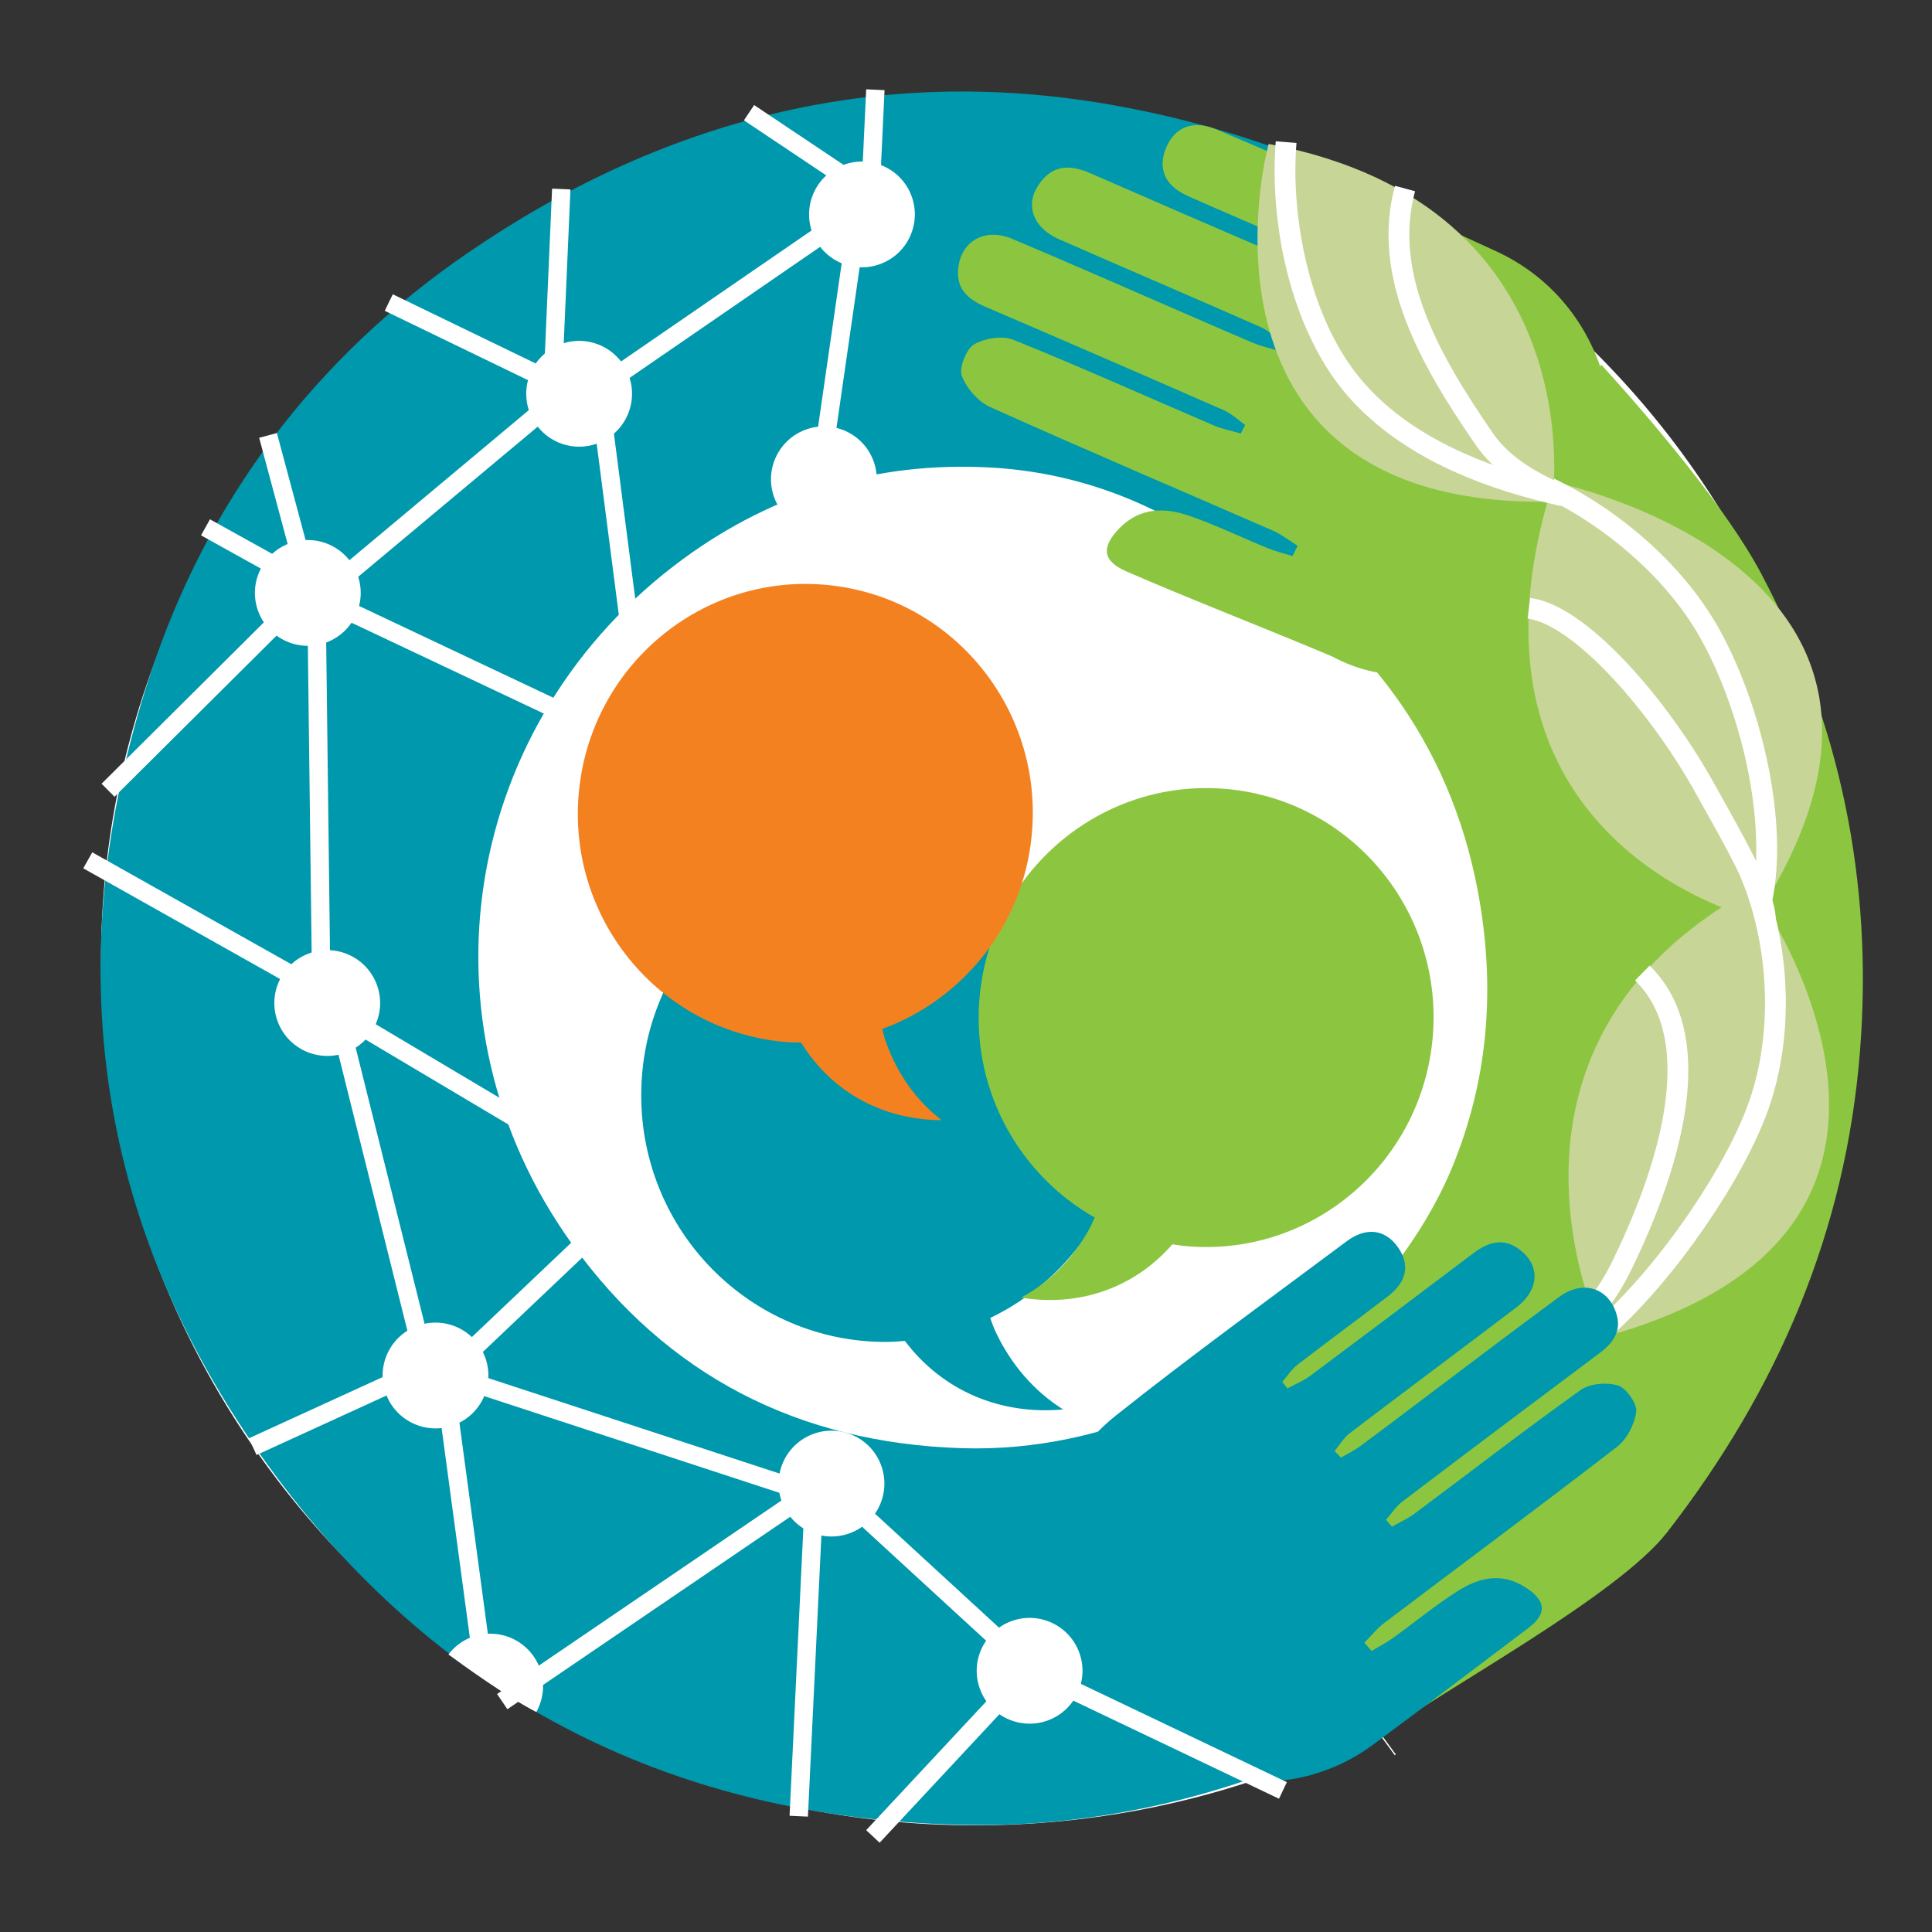
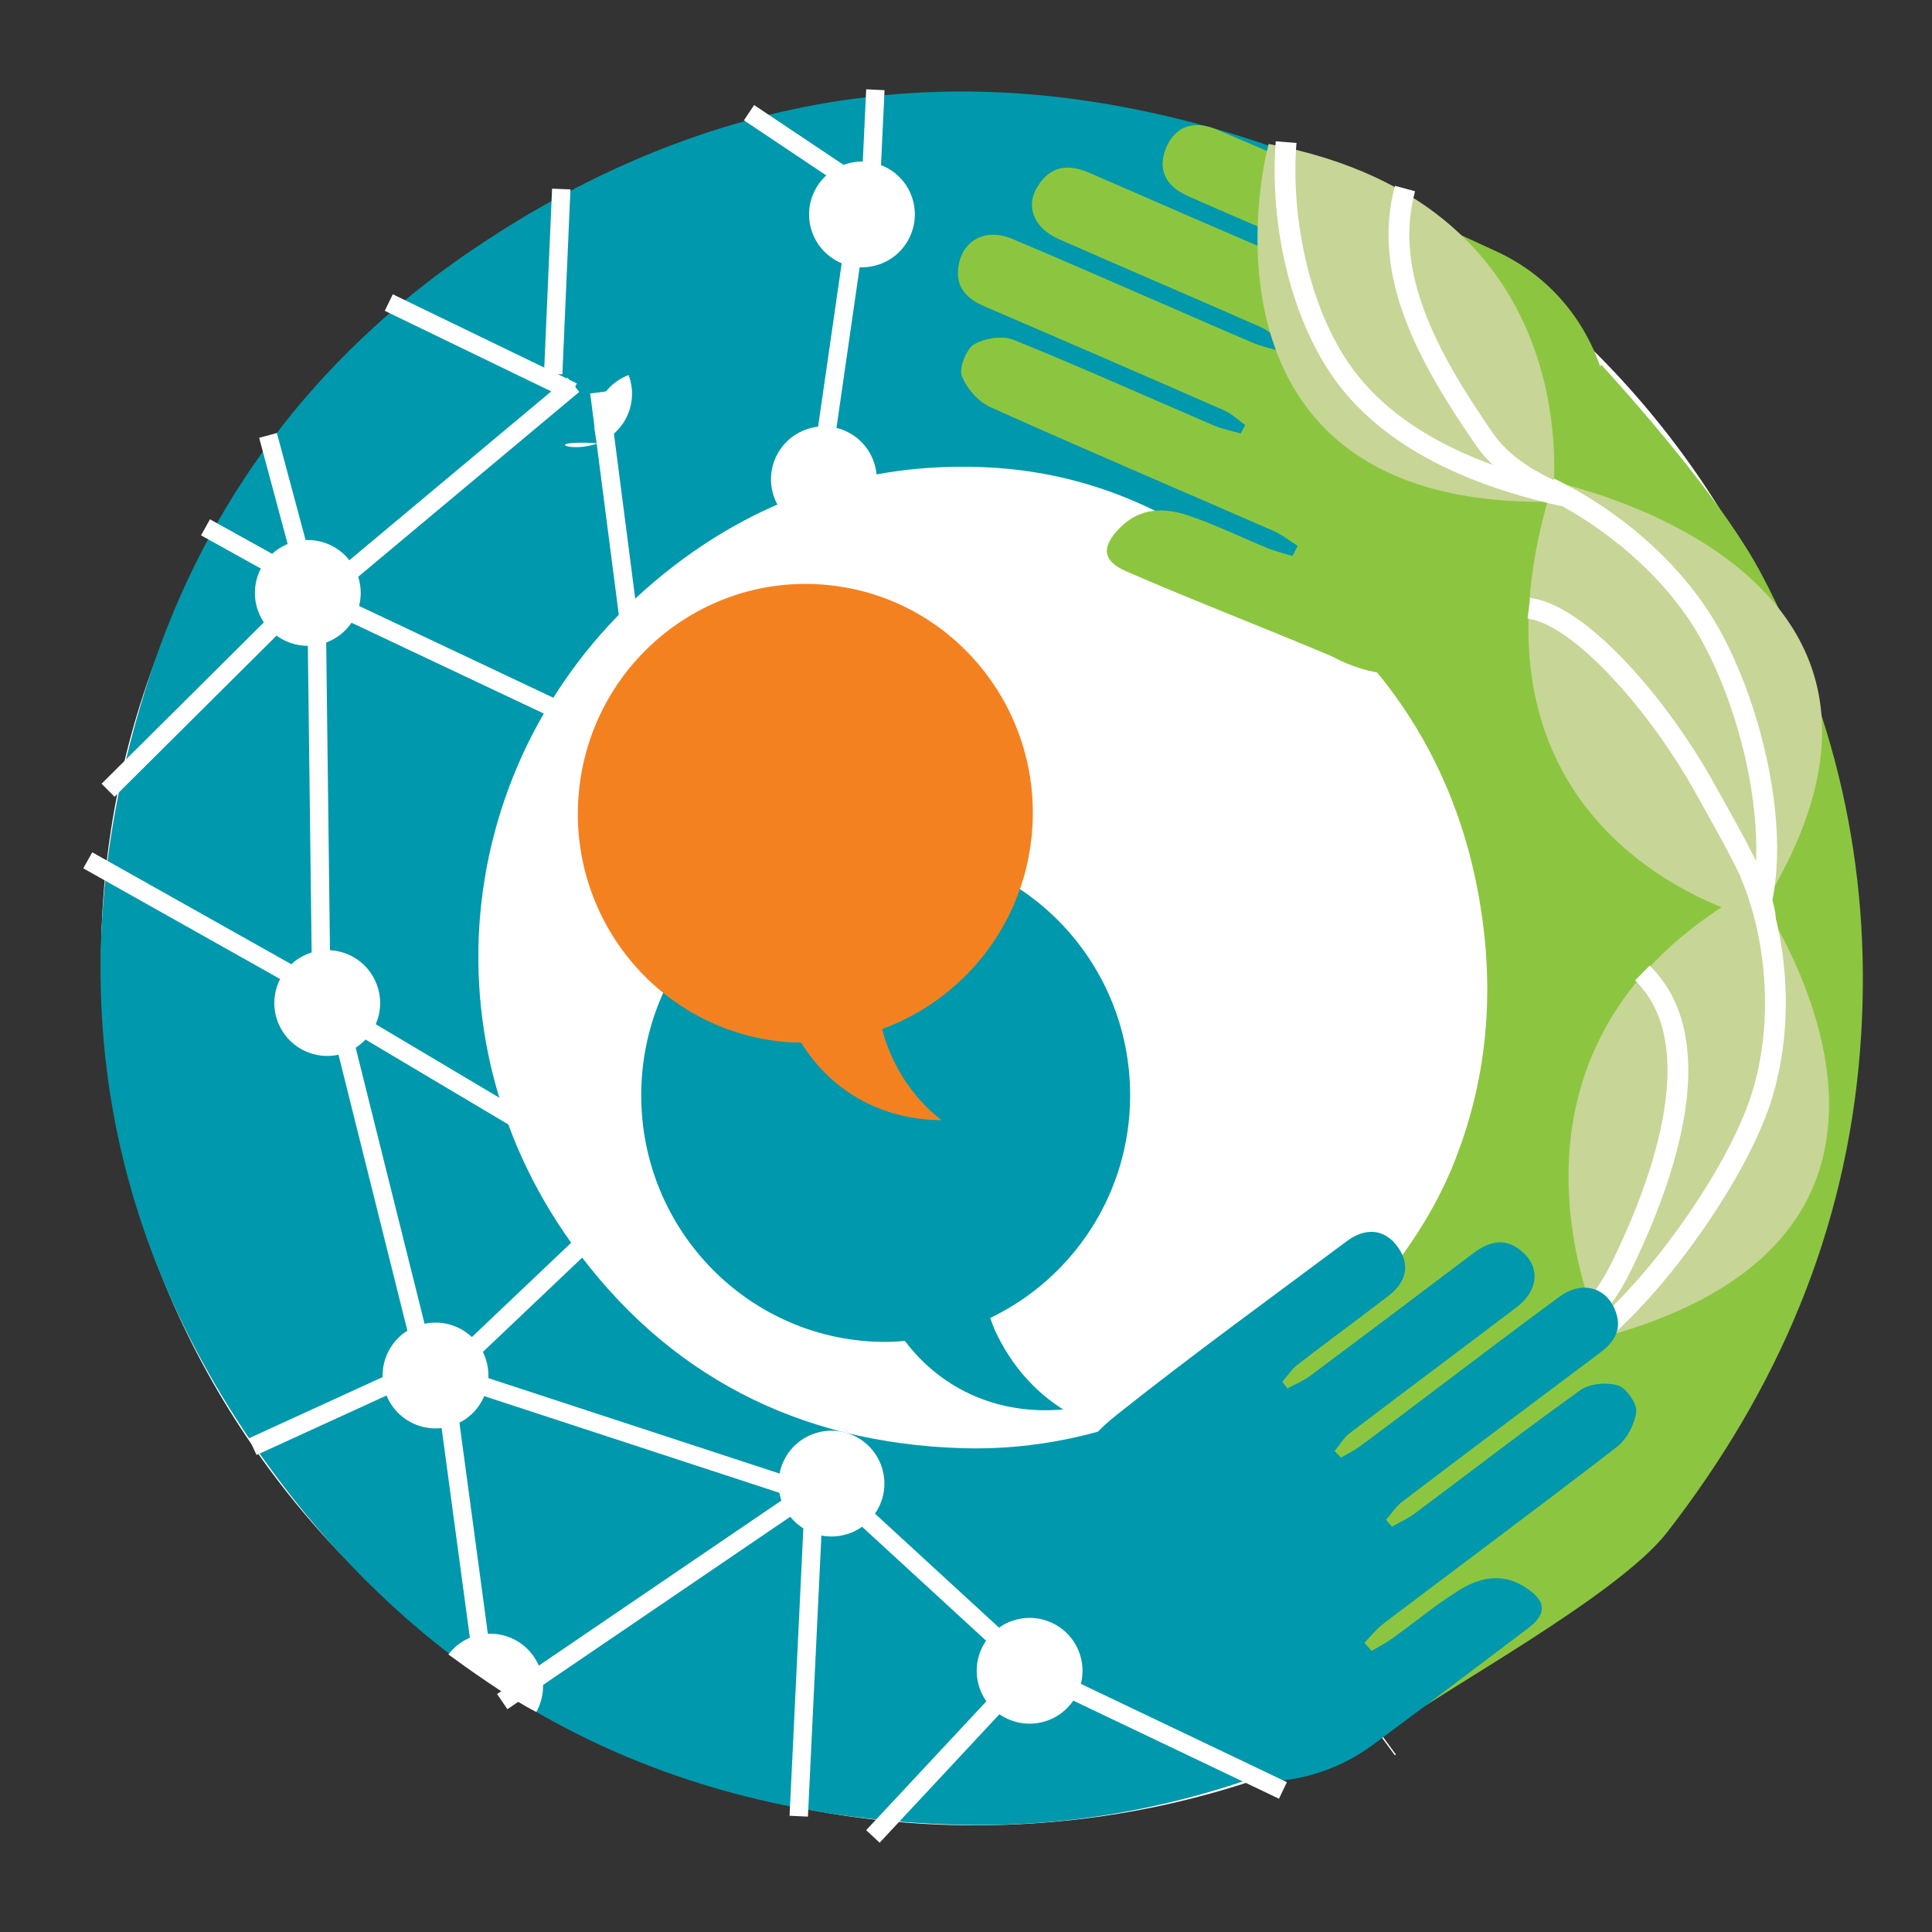
<svg xmlns="http://www.w3.org/2000/svg" version="1.1" id="Capa_1" x="0px" y="0px" width="50px" height="50px" viewBox="0 0 50 50" enable-background="new 0 0 50 50" xml:space="preserve">
  <rect x="0" y="0" width="50" height="50" fill="#333333" stroke="none" />
  <rect x="66.833" y="-35.74" fill="#C8E9F1" width="50" height="50" />
  <g>
    <path fill="#117E8F" d="M103.151-19.261c-0.31-0.262-0.663-0.4-1.064-0.444c-0.095-0.01-0.182-0.087-0.273-0.133   c0.102-0.047,0.208-0.141,0.304-0.132c0.225,0.022,0.448,0.085,0.667,0.149c0.201,0.059,0.344,0.027,0.48-0.15   c0.346-0.454,0.378-0.974,0.267-1.488c-0.126-0.586-0.447-1.059-1.037-1.301c-0.208-0.086-0.31-0.052-0.37,0.185   c-0.144,0.569-0.469,1.024-0.954,1.358c-0.085,0.058-0.189,0.089-0.285,0.132c-0.029-0.032-0.058-0.064-0.088-0.096   c0.08-0.102,0.146-0.22,0.242-0.303c0.756-0.655,1.052-1.455,0.734-2.423c-0.33-1.008-1.228-1.822-2.475-1.239   c-0.178,0.083-0.35,0.18-0.53,0.259c-0.431,0.19-0.861,0.385-1.301,0.551c-0.093,0.035-0.231-0.047-0.348-0.075   c0.082-0.079,0.151-0.186,0.249-0.231c0.303-0.142,0.628-0.24,0.92-0.4c0.103-0.057,0.205-0.253,0.189-0.368   c-0.14-0.992-1.103-1.786-2.174-1.849c-1.35-0.078-2.328,0.518-3.04,1.625c-0.225,0.349-0.449,0.7-0.687,1.04   c-0.122,0.174-0.269,0.207-0.401-0.014c0.208-0.317,0.41-0.626,0.614-0.934c0.145-0.22,0.117-0.39-0.096-0.567   c-0.604-0.504-1.306-0.618-2.026-0.434c-1.349,0.345-2.004,2.129-1.361,3.193c0.05,0.083,0.011,0.22,0.014,0.331   c-0.107-0.059-0.284-0.097-0.308-0.18c-0.111-0.383-0.224-0.775-0.249-1.169c-0.02-0.318-0.113-0.435-0.427-0.424   c-0.833,0.028-1.509,0.336-1.924,1.084c-0.423,0.762-0.45,2.057,0.609,2.46c0.178,0.068,0.386,0.056,0.571,0.112   c0.081,0.025,0.138,0.128,0.206,0.195c-0.079,0.043-0.161,0.126-0.238,0.121c-0.592-0.037-1.094-0.262-1.435-0.769   c-0.096-0.142-0.174-0.246-0.354-0.12c-0.727,0.509-1.137,1.217-1.069,2.092c0.072,0.928,0.523,1.697,1.437,2.038   c0.848,0.317,1.702,0.2,2.516-0.201c0.108-0.053,0.236-0.066,0.355-0.097c0.022,0.041,0.045,0.081,0.067,0.122   c-0.105,0.084-0.199,0.188-0.316,0.247c-0.545,0.278-1.126,0.406-1.739,0.4c-0.093-0.001-0.186,0.051-0.279,0.078   c0.032,0.095,0.037,0.217,0.101,0.28c0.243,0.242,0.473,0.522,0.765,0.685c0.925,0.515,1.933,0.459,2.943,0.342   c0.71-0.082,1.423-0.146,2.133-0.228c0.333-0.039,0.504,0.13,0.641,0.405c0.502,1.009,0.51,2.078,0.359,3.152   c-0.046,0.328-0.257,0.633-0.387,0.95c-0.033,0.079-0.087,0.195-0.055,0.244c0.036,0.055,0.158,0.074,0.243,0.075   c0.637,0.006,1.273,0.006,1.91,0.002c0.094-0.001,0.187-0.034,0.302-0.056c-0.038-0.111-0.05-0.181-0.084-0.238   c-0.43-0.71-0.634-1.494-0.627-2.31c0.004-0.437,0.134-0.881,0.262-1.305c0.084-0.278,0.302-0.357,0.569-0.154   c0.275,0.21,0.556,0.413,0.845,0.603c0.288,0.19,0.602,0.257,0.906,0.044c0.31-0.217,0.26-0.547,0.205-0.855   c-0.023-0.128-0.114-0.248-0.189-0.361c-0.088-0.135-0.209-0.251-0.283-0.392c-0.037-0.07-0.002-0.178,0.001-0.268   c0.076,0.028,0.177,0.035,0.225,0.088c0.169,0.188,0.304,0.408,0.481,0.587c0.505,0.512,1.129,0.62,1.793,0.418   c0.737-0.224,1.234-0.718,1.275-1.511c0.046-0.894-0.154-1.709-1.069-2.148c-0.087-0.042-0.158-0.117-0.236-0.176   c0.016-0.038,0.031-0.076,0.047-0.113c0.17,0.036,0.38,0.022,0.501,0.118c0.266,0.211,0.536,0.446,0.715,0.729   c0.34,0.539,0.385,1.157,0.275,1.775c-0.059,0.331,0.06,0.47,0.374,0.439c0.318-0.031,0.657-0.033,0.945-0.151   C103.734-16.81,104.277-18.307,103.151-19.261z M97.395-17.352c-0.542,0.568-1.109,1.114-1.686,1.647   c-0.098,0.091-0.312,0.114-0.457,0.086c-0.62-0.12-1.234-0.27-1.849-0.412c-0.099-0.023-0.217-0.034-0.288-0.095   c-0.443-0.378-0.876-0.768-1.294-1.138c0.095,0.016,0.236,0.051,0.378,0.061c0.106,0.007,0.215-0.017,0.323-0.028   c-0.024-0.095-0.025-0.206-0.076-0.283c-0.193-0.292-0.401-0.574-0.648-0.921c0.469,0.326,0.859,0.644,1.063,1.112   c0.131,0.301,0.304,0.528,0.573,0.707c0.161,0.108,0.298,0.254,0.439,0.391c0.171,0.165,0.268,0.139,0.333-0.094   c0.061-0.222,0.161-0.434,0.216-0.657c0.028-0.113,0.032-0.256-0.013-0.36c-0.476-1.117-1.208-1.987-2.385-2.412   c-0.77-0.278-1.564-0.383-2.38-0.303c-0.228,0.022-0.456,0.05-0.703-0.004c0.346-0.115,0.693-0.23,1.077-0.358   c-0.248-0.483-0.482-0.961-0.365-1.523c0.211,0.631,0.591,1.116,1.198,1.375c0.324,0.138,0.688,0.178,1.026,0.288   c0.369,0.121,0.728,0.273,1.118,0.422c0-0.099,0.005-0.172-0.001-0.245c-0.047-0.585-0.087-1.171-0.149-1.754   c-0.06-0.559-0.35-1.018-0.683-1.453c-0.062-0.081-0.131-0.156-0.173-0.256c0.558,0.163,0.757,0.66,1.015,1.144   c0.154-0.136,0.285-0.253,0.388-0.345c-0.06,0.436-0.184,0.885-0.172,1.331c0.026,0.93,0.302,1.784,0.92,2.517   c0.263,0.311,0.446,0.69,0.674,1.052c0.588-0.091,1.616-1.42,1.712-2.271c0.119-1.057-0.332-1.924-0.92-2.751   c0.634,0.513,1.075,1.162,1.328,1.918c0.382-0.233,0.736-0.45,1.147-0.701c-0.288,0.321-0.573,0.549-0.738,0.845   c-0.209,0.374-0.333,0.798-0.469,1.209c-0.256,0.776-0.703,1.432-1.292,1.979c-0.494,0.459-0.568,1.061-0.692,1.657   c-0.009,0.042,0.046,0.14,0.058,0.137c0.095-0.016,0.21-0.025,0.276-0.084c0.587-0.521,1.2-1.019,1.736-1.589   c0.491-0.523,0.895-1.127,1.352-1.715c-0.063,0.228-0.078,0.499-0.205,0.698c-0.216,0.341-0.088,0.448,0.235,0.504   c0.062,0.011,0.121,0.042,0.183,0.086C98.032-17.953,97.711-17.682,97.395-17.352z" />
    <polygon fill="#117E8F" points="87.673,-12.187 103.043,-12.212 101.41,-10.104 85.596,-9.935  " />
    <g>
      <path fill="#117E8F" d="M82.974,0.845c-0.853,0.068-1.257-0.482-1.648-1.079c-0.894-1.367-1.838-2.709-2.265-4.315    c-0.116-0.439-0.205-0.92-0.149-1.362c0.157-1.224,0.654-1.918,1.973-1.781c0.377,0.039,1.251,0.104,1.654,0.137 M82.13-10.507    c0.157,0.17,0.447,0.304,0.677,0.306c2.715,0.021,5.433,0.077,8.146-0.016c1.069-0.037,2.14-0.085,3.208-0.081    c2.922,0.012,5.843,0.078,8.765,0.102c0.4,0.003,0.557,0.146,0.573,0.528c0.026,0.654,0.102,1.307,0.1,1.961    c-0.008,2.966,0.061,5.936-0.085,8.895c-0.128,2.587-0.507,5.161-0.786,7.844c-1.55,0-3.046,0-4.627,0    c0.185,3.116-0.039,2.321,0.143,5.374 M90.144-4.666c0-0.582,0-1.022,0-1.531c-0.404,0.206-0.799,0.406-1.327,0.675    C89.323-5.195,89.71-4.946,90.144-4.666z M93.916-5.435C93.4-5.756,92.989-6.012,92.574-6.27c0,0.558,0,1.015,0,1.561    C93.002-4.941,93.391-5.151,93.916-5.435z M102.091-5.147c0.012-0.099,0.024-0.198,0.035-0.297    c-0.386-0.257-0.773-0.514-1.285-0.855c0.098,0.562,0.055,1.023,0.264,1.255C101.236-4.899,101.75-5.1,102.091-5.147z     M98.554-6.256c-0.441,0.193-0.846,0.371-1.251,0.548c-0.008,0.058-0.016,0.116-0.024,0.175c0.348,0.202,0.696,0.403,1.092,0.633    C98.443-5.434,98.491-5.788,98.554-6.256z" />
      <path fill="#FFFFFF" d="M90.144-4.666c-0.434-0.28-0.821-0.529-1.327-0.856c0.528-0.269,0.922-0.469,1.327-0.675    C90.144-5.687,90.144-5.248,90.144-4.666z" />
      <path fill="#FFFFFF" d="M93.916-5.435c-0.525,0.284-0.914,0.495-1.342,0.726c0-0.546,0-1.003,0-1.561    C92.989-6.012,93.4-5.756,93.916-5.435z" />
      <path fill="#FFFFFF" d="M102.091-5.147c-0.341,0.046-0.855,0.247-0.985,0.103c-0.21-0.233-0.166-0.693-0.264-1.255    c0.512,0.341,0.898,0.598,1.285,0.855C102.115-5.345,102.103-5.246,102.091-5.147z" />
      <path fill="#FFFFFF" d="M98.554-6.256c-0.063,0.468-0.11,0.822-0.182,1.356c-0.397-0.23-0.745-0.431-1.092-0.633    c0.008-0.058,0.016-0.116,0.024-0.175C97.708-5.885,98.113-6.063,98.554-6.256z" />
    </g>
    <g>
      <path fill="#117E8F" d="M83.871-10.025c0.113-0.001,0.283-0.107,0.321-0.206c0.04-0.102-0.015-0.279-0.088-0.379    c-0.139-0.192-0.321-0.353-0.485-0.527c0.096,0.02,0.239,0.09,0.281,0.051c0.345-0.316,0.67-0.653,1.066-1.048    c-0.758,0-1.402-0.003-2.046,0.008c-0.039,0.001-0.076,0.122-0.113,0.187c-0.39-0.341-0.78-0.683-1.209-1.059 M87.29-14.593    c0.056,0.031,0.143,0.036,0.206,0.019" />
      <path fill="#117E8F" d="M83.85-9.939c0.431,0.002,0.863,0.047,1.293,0.037c0.148-0.003,0.328-0.077,0.435-0.179    c0.64-0.618,1.258-1.26,1.898-1.878c0.105-0.101,0.283-0.173,0.429-0.176c0.697-0.018,1.395-0.008,2.197-0.008    c-0.754,0.759-1.446,1.456-2.138,2.153c0.009,0.032,0.018,0.064,0.027,0.097c0.134,0,0.268,0,0.402,0    c0.614,0,1.228,0.017,1.84-0.01c0.181-0.008,0.396-0.097,0.527-0.221c0.627-0.596,1.228-1.22,1.845-1.826    c0.086-0.085,0.214-0.176,0.325-0.179c0.732-0.016,1.465-0.008,2.287-0.008c-0.765,0.729-1.475,1.407-2.185,2.084    c0.028,0.043,0.055,0.085,0.083,0.128c0.086,0.011,0.173,0.032,0.259,0.032c0.674,0.002,1.348,0.013,2.021-0.009    c0.159-0.005,0.35-0.083,0.464-0.192c0.616-0.59,1.22-1.195,1.813-1.809c0.174-0.18,0.352-0.25,0.6-0.244    c0.659,0.016,1.319,0.005,2.091,0.005c-0.756,0.763-1.444,1.458-2.132,2.152c0.013,0.032,0.027,0.064,0.04,0.095    c0.402,0,0.809-0.042,1.205,0.008c0.912,0.115,1.646-0.107,2.221-0.878c0.334-0.448,0.797-0.798,1.18-1.212    c0.167-0.181,0.365-0.217,0.544-0.135c0.085,0.039,0.114,0.258,0.119,0.397c0.015,0.372,0.005,0.746,0.002,1.119    C103.54-10,103.54-10,103.026-9.889" />
      <path fill="#117E8F" d="M87.497-14.574c-0.064,0.017-0.151,0.012-0.206-0.019" />
      <path fill="#117E8F" d="M83.62-11.136c-0.271-0.267-0.541-0.534-0.812-0.801c0.038-0.065,0.074-0.186,0.113-0.187    c0.644-0.012,1.289-0.008,2.046-0.008c-0.396,0.395-0.722,0.732-1.066,1.048C83.859-11.046,83.716-11.117,83.62-11.136z" />
      <path fill="#117E8F" d="M82.925-11.068c0.085,0.13,0.252,0.276,0.231,0.387c-0.023,0.122-0.207,0.267-0.343,0.294    c-0.075,0.015-0.269-0.189-0.273-0.299c-0.005-0.125,0.142-0.256,0.223-0.384C82.818-11.07,82.871-11.069,82.925-11.068z     M83.159-10.667c-0.136-0.111-0.219-0.232-0.302-0.232c-0.08,0-0.161,0.124-0.241,0.194c0.071,0.078,0.135,0.207,0.216,0.219    S83.011-10.58,83.159-10.667z" />
      <path fill="#117E8F" d="M83.159-10.667c-0.148,0.088-0.246,0.193-0.327,0.181s-0.145-0.141-0.216-0.219    c0.08-0.07,0.161-0.194,0.241-0.194C82.94-10.899,83.023-10.779,83.159-10.667z" />
    </g>
    <path fill="#117E8F" stroke="#FFFFFF" stroke-width="0.3" stroke-miterlimit="10" d="M96.002-3.562   c0.109,0.801,0.705,2.216,0.336,3.075c-0.587,1.368-1.913,0.78-3.375,1.145" />
-     <polyline fill="#117E8F" points="82.882,-8.572 84.038,9.351 97.405,9.351  " />
    <path fill="#117E8F" stroke="#FFFFFF" stroke-width="0.3" stroke-miterlimit="10" d="M91.635,3.528   c0.457,2.439,7.616,2.627,7.596-0.338" />
    <polygon fill="#117E8F" points="82.808,-8.728 83.351,-5.233 86.409,-4.244 85.921,-5.975 83.85,-8.323  " />
    <polygon fill="#FFFFFF" points="86.42,-33.111 81.019,-13.218 83.863,-15.278 88.613,-32.837  " />
    <g>
      <path fill="#117E8F" d="M79.965-10.987c-1.332-0.704-2.966-1.504-3.961-2.562c-2.88-3.063-3.642-6.666-2.68-10.681    c0.621-2.595,1.882-4.827,4.01-6.495c1.122-0.88,2.452-1.382,3.809-1.725c1.522-0.385,3.085-0.608,4.632-0.893    c0.143-0.026,0.297,0.004,0.506,0.01c-0.299,1.141-0.581,2.237-0.874,3.33c-0.94,3.509-1.888,7.016-2.826,10.525    c-0.711,2.657-1.419,5.314-2.106,7.978c-0.058,0.224-0.013,0.541,0.11,0.734" />
      <g>
        <path fill="#117E8F" d="M85.424-13.168c0.228-0.05,0.455-0.122,0.686-0.143c0.121-0.011,0.296,0.032,0.362,0.117     c0.063,0.081,0.067,0.277,0.012,0.372c-0.857,1.461-1.727,2.914-2.597,4.368c-0.157,0.263-0.355,0.194-0.57,0.064     c-0.976-0.59-1.957-1.173-2.959-1.721c0.408,0.244,0.816,0.488,1.224,0.732c-0.015,0.041-0.03,0.083-0.046,0.124     c-0.483-0.163-0.977-0.302-1.442-0.507c-0.095-0.042-0.149-0.346-0.109-0.499c0.318-1.192,0.663-2.377,1.004-3.562     c0.025-0.085,0.069-0.194,0.138-0.233c0.835-0.473,1.677-0.936,2.596-1.445c-0.3,1.059-0.576,2.034-0.877,3.095     c0.532-0.172,1.014-0.328,1.497-0.484C84.704-12.982,85.064-13.075,85.424-13.168z M81.079-10.32     c0.122-0.046,0.283-0.06,0.352-0.148c0.046-0.058-0.004-0.267-0.077-0.324c-0.09-0.07-0.268-0.099-0.37-0.056     c-0.068,0.029-0.071,0.213-0.104,0.328C80.946-10.453,81.012-10.386,81.079-10.32z M85.133-12.551     c-0.028,0.045-0.055,0.09-0.083,0.134c0.067,0.133,0.103,0.322,0.211,0.38c0.095,0.052,0.363-0.009,0.388-0.079     c0.046-0.127,0.016-0.355-0.075-0.436C85.491-12.623,85.285-12.556,85.133-12.551z M83.818-8.912     c0.024-0.046,0.048-0.093,0.072-0.139c-0.063-0.126-0.095-0.288-0.194-0.368c-0.162-0.132-0.368-0.085-0.428,0.115     c-0.036,0.121,0.021,0.345,0.113,0.408C83.478-8.83,83.668-8.901,83.818-8.912z" />
        <path fill="#117E8F" d="M87.852-29.951c-0.218,0.752-0.425,1.471-0.636,2.189c-0.014,0.049-0.053,0.106-0.096,0.13     c-0.841,0.464-1.684,0.924-2.527,1.384c-0.006,0.003-0.02-0.008-0.065-0.026c0.2-0.712,0.398-1.43,0.605-2.145     c0.016-0.057,0.084-0.11,0.141-0.142c0.797-0.449,1.597-0.894,2.397-1.338C87.71-29.922,87.758-29.926,87.852-29.951z" />
        <path fill="#117E8F" d="M86.484-25.168c-0.221,0.779-0.408,1.446-0.602,2.111c-0.024,0.084-0.062,0.194-0.128,0.232     c-0.842,0.483-1.689,0.955-2.605,1.377c0.208-0.717,0.414-1.435,0.625-2.152c0.012-0.041,0.043-0.088,0.079-0.108     C84.699-24.179,85.547-24.648,86.484-25.168z" />
        <path fill="#117E8F" d="M81.75-16.511c0.226-0.799,0.419-1.487,0.619-2.174c0.021-0.074,0.065-0.165,0.125-0.199     c0.844-0.477,1.693-0.945,2.612-1.455c-0.221,0.781-0.418,1.486-0.622,2.19c-0.018,0.062-0.066,0.133-0.12,0.163     C83.523-17.507,82.679-17.033,81.75-16.511z" />
-         <path fill="#117E8F" d="M85.869-31.006c0.239-0.85,0.447-1.617,0.679-2.377c0.022-0.072,0.211-0.157,0.298-0.136     c0.547,0.136,1.089,0.292,1.627,0.459c0.229,0.071,0.269,0.463,0.049,0.587C87.669-31.987,86.804-31.52,85.869-31.006z" />
        <path fill="#117E8F" d="M81.079-10.32c-0.066-0.067-0.133-0.133-0.199-0.2c0.095-0.095,0.182-0.202,0.292-0.276     c0.022-0.015,0.129,0.095,0.196,0.147C81.271-10.538,81.175-10.429,81.079-10.32z" />
        <path fill="#117E8F" d="M85.133-12.551c0.152-0.006,0.359-0.073,0.441,0c0.091,0.08,0.12,0.308,0.075,0.436     c-0.025,0.07-0.293,0.131-0.388,0.079c-0.107-0.059-0.144-0.248-0.211-0.38C85.078-12.461,85.105-12.506,85.133-12.551z      M85.587-12.546c-0.162,0.058-0.305,0.068-0.346,0.137c-0.04,0.068,0.024,0.197,0.042,0.3c0.101-0.021,0.242-0.009,0.292-0.071     S85.586-12.378,85.587-12.546z" />
        <path fill="#117E8F" d="M83.818-8.912c-0.15,0.011-0.34,0.082-0.438,0.016c-0.093-0.063-0.15-0.287-0.113-0.408     c0.06-0.201,0.266-0.247,0.428-0.115c0.099,0.081,0.132,0.243,0.194,0.368C83.866-9.005,83.842-8.958,83.818-8.912z      M83.709-9.429c-0.164,0.069-0.307,0.086-0.344,0.157c-0.038,0.073,0.028,0.199,0.049,0.302c0.101-0.024,0.243-0.018,0.292-0.082     C83.755-9.116,83.713-9.252,83.709-9.429z" />
        <path fill="#FFFFFF" d="M81.079-10.32c0.096-0.109,0.193-0.219,0.289-0.328c-0.068-0.052-0.174-0.162-0.196-0.147     c-0.11,0.074-0.197,0.181-0.292,0.276c0.032-0.115,0.035-0.3,0.104-0.328c0.102-0.043,0.28-0.014,0.37,0.056     c0.073,0.057,0.123,0.266,0.077,0.324C81.362-10.38,81.201-10.365,81.079-10.32z" />
        <path fill="#FFFFFF" d="M85.587-12.546c-0.001,0.168,0.038,0.304-0.012,0.366c-0.051,0.062-0.191,0.05-0.292,0.071     c-0.018-0.102-0.082-0.232-0.042-0.3C85.282-12.478,85.425-12.487,85.587-12.546z" />
        <path fill="#FFFFFF" d="M83.709-9.429c0.004,0.177,0.046,0.313-0.003,0.378c-0.049,0.064-0.191,0.058-0.292,0.082     c-0.02-0.103-0.086-0.23-0.049-0.302C83.402-9.343,83.544-9.36,83.709-9.429z" />
      </g>
    </g>
  </g>
  <path fill="#117E8F" d="M74.053,21.031c-0.898,0-1.803,0.074-2.66,0.177c-0.303,0.037-0.562,0.207-0.709,0.473  s-0.159,0.584-0.03,0.857c0.41,0.865,0.839,1.644,1.271,2.335c0.846-0.048,1.781-0.089,2.808-0.089  c5.627,0,10.885,1.411,16.966,3.044l0.177,0.059c0.281,0.074,0.543,0.129,0.828,0.207c0.185-0.203,0.392-0.443,0.532-0.621  C89.024,24.826,81.682,21.031,74.053,21.031z M100.832,22.893c-3.794,0-5.091,3.436-5.646,4.907c-0.055,0.151-0.1,0.307-0.118,0.355  c-0.207,0.414-0.765,1.016-1.212,1.507c-0.203,0.222-0.362,0.399-0.502,0.562c-0.732-0.192-1.456-0.373-2.158-0.562  c-5.952-1.6-11.088-2.985-16.464-2.985c-5.483,0-8.136,0.85-8.247,0.887c-0.299,0.1-0.536,0.347-0.621,0.65s0,0.647,0.207,0.887  c5.143,6.004,14.975,9.961,18.001,10.523c0.772,0.166,1.585,0.236,2.394,0.236c1.426,0,2.679-0.248,3.636-0.532  c-0.539,3.03,0.236,6.407,0.414,7.123L90.428,57.89c-0.004,0.27,0.096,0.528,0.296,0.709c0.218,0.2,1.496,1.182,4.995,1.182  c3.067,0,4.833-2.154,4.907-2.246c0.211-0.266,0.273-0.632,0.148-0.946L97.05,47.19c1.522-1.36,5.675-5.52,5.675-10.582  c0-1.574-0.163-3.359-0.266-4.168c0.126-0.144,0.425-0.381,0.65-0.562c0.898-0.717,2.246-1.807,2.453-3.665  c0.1-0.75,0.565-1.533,0.887-1.98c0.17-0.022,0.281-0.018,0.532-0.059c1.046-0.166,2.782-0.443,5.202-0.443  c0.525,0,0.946-0.425,0.946-0.946s-0.421-0.946-0.946-0.946c-2.572,0-4.471,0.31-5.498,0.473c-0.299,0.048-0.643,0.089-0.739,0.089  c-0.248,0-0.576-0.188-1.005-0.414C104.061,23.521,102.849,22.893,100.832,22.893z M101.305,26.204c0.314,0,0.562,0.248,0.562,0.562  c0,0.314-0.248,0.562-0.562,0.562c-0.314,0-0.562-0.248-0.562-0.562C100.743,26.451,100.991,26.204,101.305,26.204z" />
  <g>
    <rect x="-40.649" y="-38.052" fill="#C8E9F1" width="32.974" height="20.001" />
    <rect x="-26.561" y="-41.847" width="4.813" height="4.813" />
    <rect x="-32.855" y="-18.339" width="16.474" height="3.887" />
    <g>
      <path fill="#117E8F" d="M-14.533-13.786v-1.422h7.109c0.785,0,1.422-0.637,1.422-1.422v-22.845c0-0.785-0.637-1.422-1.422-1.422    H-20.22v-1.422c0-0.785-0.637-1.422-1.422-1.422h-1.422v-1.422c0-0.785-0.637-1.422-1.422-1.422s-1.422,0.637-1.422,1.422v1.422    h-1.422c-0.785,0-1.422,0.637-1.422,1.422v1.422h-12.797c-0.785,0-1.422,0.637-1.422,1.422v22.845    c0,0.785,0.637,1.422,1.422,1.422h7.109v1.422c0,0.785,0.637,1.422,1.422,1.422h1.754l-1.42,5.687h-3.177    c-0.785,0-1.422,0.637-1.422,1.422s0.637,1.422,1.422,1.422h2.467l-1.003,4.016c-0.19,0.762,0.273,1.534,1.035,1.724    c0.766,0.191,1.535-0.278,1.724-1.035l1.175-4.705h4.555v4.36c0,0.785,0.637,1.422,1.422,1.422s1.422-0.637,1.422-1.422v-4.36    h5.286l1.175,4.705c0.189,0.758,0.958,1.226,1.724,1.035c0.762-0.19,1.225-0.962,1.035-1.724l-1.003-4.016h1.736    c0.785,0,1.422-0.637,1.422-1.422s-0.637-1.422-1.422-1.422h-2.446l-1.42-5.687h1.023C-15.169-12.364-14.533-13-14.533-13.786    L-14.533-13.786z M-25.908-40.896h2.844v2.844h-2.844V-40.896z M-40.126-18.051v-20.001h11.375v1.422    c0,0.785,0.637,1.422,1.422,1.422h5.687c0.785,0,1.422-0.637,1.422-1.422v-1.422h11.375v20.001h-5.687v-1.422    c0-0.785-0.637-1.422-1.422-1.422h-17.062c-0.785,0-1.422,0.637-1.422,1.422v1.422C-34.438-18.051-40.126-18.051-40.126-18.051z     M-31.595-18.051h14.219v2.844h-14.219V-18.051z M-29.752-6.676l1.42-5.687h2.424v5.687H-29.752z M-18.488-6.676h-4.576v-5.687    h3.155L-18.488-6.676z" />
    </g>
  </g>
  <rect x="-95.538" y="25.316" fill="#C8E9F1" width="39.041" height="18.154" />
  <path fill="#117E8F" d="M-97.078,43.821c0,0.733,0.595,1.328,1.328,1.328h39.837c0.733,0,1.328-0.595,1.328-1.328  c0-2.015,0-25.671,0-26.647c0-0.733-0.595-1.328-1.328-1.328c-1.807,0-25.756,0-26.966,0c3.113-0.649,24.644-5.14,26.403-5.506  c0.717-0.149,1.177-0.85,1.03-1.567l-1.622-7.889c-0.148-0.721-0.855-1.184-1.575-1.032l-39.002,8.222  c-0.716,0.151-1.175,0.853-1.026,1.57l1.594,7.667L-97.078,43.821z M-83.757,7.86l2.83,4.866l-5.058,1.055l-2.824-4.856  L-83.757,7.86z M-75.968,6.218l2.839,4.882l-5.058,1.055l-2.833-4.872L-75.968,6.218z M-68.18,4.576l2.848,4.898l-5.058,1.055  l-2.842-4.887L-68.18,4.576z M-80.329,18.502l-1.771,5.312h-5.168l1.771-5.312H-80.329z M-72.362,18.502l-1.771,5.312h-5.168  l1.771-5.312H-72.362z M-64.394,18.502l-1.771,5.312h-5.168l1.771-5.312H-64.394z M-90.067,23.813h-4.355v-5.312h6.125  L-90.067,23.813z M-94.422,42.493V26.469h37.181v16.023L-94.422,42.493L-94.422,42.493z M-57.24,23.813h-6.125l1.771-5.312h4.354  V23.813z M-58.314,8.01l-4.278,0.892l-2.851-4.903l6.043-1.274L-58.314,8.01z M-91.546,9.502l2.821,4.85l-5.995,1.25l-1.082-5.203  L-91.546,9.502z" />
  <polygon points="-89.291,8.333 -83.239,7.162 -79.726,12.433 -86.753,14.189 " />
  <path d="M-74.065,4.624c0.833,1.017,3.514,6.832,3.514,6.832l5.856-1.562l-3.123-6.247L-74.065,4.624z" />
  <g>
    <polygon points="-57.506,8.328 -96.566,16.055 -97.983,9.362 -58.814,1.86  " />
    <polygon fill="#FFFFFF" points="-92.51,8.308 -93.423,15.207 -88.673,14.298 -88.13,7.475  " />
    <polygon fill="#FFFFFF" points="-82.008,6.296 -82.921,13.196 -78.171,12.286 -77.628,5.463  " />
    <polygon fill="#FFFFFF" points="-72.287,4.434 -73.2,11.334 -68.45,10.424 -67.907,3.601  " />
    <polygon fill="#FFFFFF" points="-63.432,2.538 -64.273,9.812 -59.523,8.902 -59.051,1.706  " />
  </g>
  <g>
    <polygon points="-56.099,24.257 -95.939,23.777 -95.943,17.055 -56.067,17.658  " />
    <polygon fill="#FFFFFF" points="-90.37,17.133 -92.664,23.704 -87.829,23.777 -85.912,17.207  " />
    <polygon fill="#FFFFFF" points="-79.679,17.295 -81.973,23.866 -77.137,23.939 -75.221,17.368  " />
-     <polygon fill="#FFFFFF" points="-69.782,17.444 -72.076,24.015 -67.24,24.088 -65.324,17.518  " />
    <polygon fill="#FFFFFF" points="-59.779,17.385 -62.079,24.337 -57.243,24.41 -55.321,17.459  " />
  </g>
  <path fill="#117E8F" d="M-97.078,43.821c0,0.733,0.595,1.328,1.328,1.328h39.837c0.733,0,1.328-0.595,1.328-1.328  c0-2.015,0-25.671,0-26.647c0-0.733-0.595-1.328-1.328-1.328c-1.807,0-25.756,0-26.966,0c3.113-0.649,24.644-5.14,26.403-5.506  c0.717-0.149,1.177-0.85,1.03-1.567l-1.622-7.889c-0.148-0.721-0.855-1.184-1.575-1.032l-39.002,8.222  c-0.716,0.151-1.175,0.853-1.026,1.57l1.594,7.667L-97.078,43.821z M-57.523,23.813h-36.899v-5.312l37.065-0.192L-57.523,23.813z   M-94.422,42.493V26.469h37.181v16.023L-94.422,42.493L-94.422,42.493z M-58.523,2.143l1.167,5.167l-37.364,8.293l-1.082-5.204  L-58.523,2.143z" />
  <g>
    <path fill="#FFFFFF" d="M25.228,47.239c12.49,0,22.614-10.015,22.614-22.37c0-12.355-10.125-22.37-22.614-22.37   C12.739,2.5,2.61,12.531,2.614,24.87C2.618,37.119,12.739,47.239,25.228,47.239L25.228,47.239z" />
    <path fill="#FFFFFF" d="M33.331,14.341c1.164,0.921,2.197,1.975,3.034,3.211c1.108,1.635,1.792,3.447,2.114,5.406   c0.408,2.484,0.203,4.9-0.748,7.237c-1,2.457-2.629,4.367-4.854,5.751c-0.438,0.273-0.898,0.508-1.346,0.764   c-0.256,0.146-0.492,0.316-0.611,0.607c-1.797,0.807-3.678,1.238-5.642,1.176c-4.363-0.138-7.911-1.974-10.453-5.577   c-4.279-6.063-2.939-14.253,2.996-18.672c2.431-1.81,5.196-2.648,8.198-2.484c2.232,0.121,4.288,0.887,6.128,2.204   C32.502,14.216,32.875,14.415,33.331,14.341L33.331,14.341z" />
    <path fill="#F9EC23" d="M31.553,12.404l-0.037,0.04c-0.157,0.22-0.029,0.412,0.149,0.563c0.099,0.084,0.2,0.165,0.3,0.249   L31.553,12.404L31.553,12.404z" />
    <path fill="#0098AC" d="M22.92,21.962c3.495,0,6.328,2.858,6.328,6.383c0,2.548-1.485,4.74-3.622,5.764   c0.042,0.11,0.079,0.224,0.128,0.331c0.418,0.898,1.031,1.578,1.759,2.036c-1.615,0.147-3.109-0.471-4.095-1.773   c-0.165,0.013-0.33,0.026-0.498,0.026c-3.494,0-6.325-2.858-6.325-6.383C16.595,24.82,19.427,21.962,22.92,21.962L22.92,21.962z" />
-     <path fill="#8CC640" d="M31.63,20.41c-3.244-0.227-6.059,2.242-6.288,5.514c-0.165,2.365,1.07,4.496,2.988,5.585   c-0.046,0.1-0.088,0.203-0.14,0.299c-0.446,0.806-1.059,1.398-1.765,1.775c1.489,0.242,2.917-0.236,3.916-1.38   c0.152,0.023,0.305,0.045,0.46,0.056c3.243,0.227,6.056-2.242,6.285-5.514C37.315,23.474,34.873,20.637,31.63,20.41L31.63,20.41z" />
    <path fill="#FFFFFF" d="M33.182,41.954c0.428,0,0.775-0.347,0.775-0.775c0-0.428-0.347-0.775-0.775-0.775   c-0.428,0-0.775,0.347-0.775,0.775C32.408,41.607,32.754,41.954,33.182,41.954L33.182,41.954z" />
    <polyline fill="#FFFFFF" points="34.047,37.09 33.255,40.419 33.288,40.426 34.08,37.098  " />
    <polyline fill="#FFFFFF" points="33.17,41.433 36.097,45.425 36.124,45.405 33.198,41.412  " />
    <path fill="#0098AC" d="M31.463,44.661c1.381-0.693,2.744-1.419,4.096-2.166c0.103-0.057,0.212-0.11,0.325-0.139   c0.191-0.049,0.37-0.01,0.49,0.162c0.125,0.18,0.062,0.353-0.054,0.509c-0.144,0.194-0.344,0.326-0.535,0.468   c-0.546,0.405-1.109,0.79-1.591,1.275c-0.176,0.177-0.359,0.362-0.23,0.651c-2.914,1.24-5.957,1.882-9.122,1.804   c-7.328-0.18-13.326-3.152-17.697-9.018c-4.671-6.268-5.695-13.262-3.277-20.692C5.354,12.947,8.167,9.248,12.1,6.549   c4.999-3.43,10.562-4.902,16.63-3.842c3.166,0.553,6.154,1.666,8.933,3.3c0.393,0.231,0.838,0.431,1.005,0.92   c-0.183,0.308-0.46,0.234-0.72,0.158c-0.687-0.2-1.332-0.51-1.983-0.802c-0.198-0.089-0.396-0.178-0.615-0.195   c-0.156-0.012-0.304,0.007-0.393,0.164c-0.086,0.15-0.048,0.291,0.026,0.431c0.08,0.153,0.227,0.229,0.365,0.313   c1.265,0.771,2.513,1.569,3.741,2.398c0.233,0.157,0.474,0.308,0.645,0.537c0.103,0.138,0.204,0.295,0.113,0.478   c-0.087,0.175-0.256,0.219-0.436,0.23c-0.258,0.016-0.488-0.07-0.711-0.19c-1.458-0.783-2.915-1.566-4.375-2.345   c-0.133-0.071-0.273-0.134-0.418-0.175c-0.202-0.057-0.397-0.031-0.504,0.179c-0.105,0.206-0.063,0.404,0.102,0.563   c0.077,0.074,0.175,0.126,0.267,0.182c1.447,0.888,2.89,1.781,4.26,2.788c0.227,0.167,0.45,0.342,0.609,0.577   c0.133,0.198,0.276,0.418,0.109,0.656c-0.156,0.222-0.404,0.225-0.649,0.186c-0.162-0.026-0.311-0.089-0.451-0.174   c-0.212-0.129-0.424-0.26-0.637-0.389c-1.212-0.732-2.406-1.496-3.66-2.158c-0.22-0.116-0.441-0.237-0.696-0.253   c-0.137-0.009-0.294-0.031-0.372,0.127c-0.073,0.148,0.002,0.275,0.094,0.386c0.161,0.193,0.362,0.34,0.573,0.473   c0.832,0.526,1.664,1.05,2.495,1.578c0.403,0.256,0.792,0.53,1.084,0.916c0.12,0.159,0.214,0.343,0.112,0.542   c-0.106,0.208-0.316,0.243-0.528,0.252c-0.147,0.006-0.273-0.056-0.396-0.126c-0.499-0.282-0.998-0.564-1.498-0.845   c-0.942-0.53-1.883-1.064-2.829-1.586c-0.166-0.092-0.384-0.187-0.53,0.017c-0.157,0.22-0.028,0.412,0.149,0.563   c0.287,0.245,0.576,0.489,0.872,0.725c0.33,0.262,1.498,0.288,1.707,0.671c2.614,0.688-0.668,0.625-0.918,0.771   c-0.441,0.07-0.801-0.118-1.143-0.36c-1.778-1.25-3.763-1.977-5.919-2.092c-2.899-0.155-5.57,0.64-7.919,2.359   c-5.732,4.195-7.027,11.972-2.894,17.727c2.456,3.42,5.882,5.164,10.097,5.295c1.897,0.059,3.714-0.35,5.449-1.116   c-0.043,0.356,0.037,0.454,0.383,0.463c0.153,0.004,0.303-0.014,0.447-0.067c0.597-0.222,1.193-0.447,1.789-0.671   c0.231-0.087,0.472-0.104,0.601,0.138c0.135,0.253-0.1,0.385-0.254,0.53l-0.082,0.053c-0.981,0.59-1.963,1.18-2.944,1.771" />
    <path fill="#8CC640" d="M48.137,27.197c0.343-4.363-0.508-8.487-2.563-12.362c-0.886-1.672-2.872-4.017-4.136-5.399l-1.962,3.88   c-0.007,0.06-0.029,0.12-0.072,0.182c-0.073,0.104-0.168,0.159-0.272,0.185l-3.491,3.722c0.215,0.262,0.421,0.534,0.615,0.815   c1.07,1.552,1.731,3.273,2.042,5.133c0.394,2.359,0.196,4.652-0.722,6.871c-0.902,2.179-2.788,4.318-4.725,5.608l2.913,9.064   c1.643-1.205,6.108-3.599,7.384-5.244C46.012,35.957,47.77,31.863,48.137,27.197L48.137,27.197z" />
    <path fill="#8CC640" d="M33.584,14.126c-0.214-0.133-0.416-0.295-0.644-0.394c-2.437-1.065-4.884-2.105-7.309-3.195   c-0.314-0.141-0.612-0.481-0.74-0.812c-0.077-0.199,0.12-0.699,0.317-0.812c0.286-0.165,0.737-0.233,1.026-0.117   c1.743,0.705,3.459,1.477,5.187,2.218c0.219,0.094,0.459,0.138,0.69,0.205c0.038-0.073,0.077-0.147,0.115-0.22   c-0.181-0.128-0.348-0.291-0.547-0.379c-2.059-0.903-4.121-1.798-6.187-2.685c-0.461-0.198-0.78-0.487-0.683-1.066   c0.11-0.662,0.711-0.971,1.385-0.688c1.395,0.586,2.779,1.198,4.168,1.799c0.694,0.301,1.386,0.606,2.084,0.9   c0.185,0.078,0.386,0.121,0.579,0.18c0.043-0.071,0.087-0.142,0.13-0.213c-0.172-0.128-0.327-0.294-0.518-0.378   c-1.741-0.767-3.491-1.514-5.232-2.279c-0.662-0.291-0.881-0.867-0.534-1.395c0.359-0.548,0.833-0.536,1.341-0.314   c1.704,0.744,3.409,1.484,5.118,2.217c0.213,0.091,0.452,0.124,0.678,0.185c0.032-0.069,0.064-0.137,0.096-0.206   c-0.171-0.121-0.327-0.275-0.515-0.359c-0.947-0.425-1.905-0.824-2.852-1.247c-0.588-0.263-0.776-0.697-0.565-1.23   c0.218-0.55,0.703-0.752,1.32-0.487c2.424,1.04,4.863,2.046,7.253,3.16c2.691,1.255,3.717,4.5,2.415,7.353   c-1.289,2.823-4.169,4.477-6.688,3.12c-1.632-0.691-3.708-1.494-5.332-2.204c-0.6-0.262-0.654-0.62-0.16-1.121   c0.536-0.545,1.178-0.523,1.789-0.316c0.694,0.236,1.357,0.563,2.037,0.84c0.207,0.085,0.428,0.137,0.643,0.204   C33.493,14.3,33.538,14.213,33.584,14.126L33.584,14.126z" />
    <path fill="#C7D596" d="M40.203,12.471c0,0,11.148,2.264,5.212,11.301C45.415,23.772,37.236,21.82,40.203,12.471" />
    <path fill="#FFFFFF" d="M45.418,23.801c0.005-0.058-0.013-0.181-0.059-0.332c-0.112-0.379-0.376-0.932-0.658-1.464   c-0.283-0.535-0.584-1.054-0.776-1.405c-0.571-1.045-1.371-2.171-2.187-3.046c-0.407-0.437-0.819-0.812-1.201-1.081   c-0.381-0.271-0.735-0.432-1.003-0.464l0.067-0.534c0.408,0.053,0.822,0.26,1.246,0.558c1.266,0.899,2.656,2.678,3.55,4.309   c0.186,0.341,0.49,0.866,0.778,1.411c0.289,0.547,0.564,1.11,0.699,1.563c0.053,0.184,0.088,0.349,0.08,0.514L45.418,23.801   L45.418,23.801z" />
    <path fill="#FFFFFF" d="M45.258,23.539c0.365-1.258,0.191-3.074-0.299-4.717c-0.252-0.852-0.586-1.659-0.961-2.322   c-0.945-1.678-2.736-3.115-4.446-3.824l0.207-0.497c1.819,0.759,3.682,2.245,4.708,4.056c0.399,0.706,0.746,1.547,1.008,2.434   c0.505,1.713,0.706,3.591,0.301,5.018L45.258,23.539L45.258,23.539z" />
    <path fill="#C7D596" d="M32.771,3.99c0,0-2.246,9.174,7.403,8.994c0,0,1.134-7.662-7.343-9.259" />
    <path fill="#FFFFFF" d="M40.512,12.571c-1.733-0.38-3.626-1.077-4.912-2.344c-0.259-0.254-0.494-0.532-0.7-0.834   C33.822,7.816,33.407,5.48,33.553,3.7l-0.537-0.043c-0.149,1.894,0.268,4.31,1.439,6.038c0.227,0.334,0.485,0.638,0.768,0.915   c1.407,1.379,3.39,2.092,5.174,2.486L40.512,12.571L40.512,12.571z" />
    <path fill="#FFFFFF" d="M40.565,12.588c-0.497-0.222-1.118-0.512-1.594-0.982c-0.122-0.12-0.235-0.252-0.336-0.397   c-0.711-1.031-1.362-2.077-1.758-3.124C36.481,7.038,36.339,6,36.621,4.949l-0.52-0.14c-0.319,1.185-0.151,2.352,0.272,3.467   c0.423,1.117,1.098,2.194,1.818,3.239c0.121,0.176,0.257,0.334,0.401,0.476c0.563,0.552,1.249,0.863,1.751,1.089L40.565,12.588   L40.565,12.588z" />
    <path fill="#C7D596" d="M45.375,22.991c0,0,6.385,8.824-3.887,11.613C41.488,34.604,37.807,27.129,45.375,22.991" />
    <path fill="#FFFFFF" d="M40.224,34.99c0.702-0.375,1.541-1.143,2.326-2.066c0.787-0.923,1.527-2.002,2.067-2.996   c0.314-0.578,0.56-1.129,0.708-1.597c0.581-1.822,0.415-3.977-0.275-5.622l0.496-0.208c0.738,1.769,0.913,4.026,0.292,5.993   c-0.163,0.514-0.423,1.09-0.748,1.691c-0.561,1.031-1.318,2.134-2.13,3.088c-0.815,0.954-1.677,1.758-2.482,2.192L40.224,34.99   L40.224,34.99z" />
    <path fill="#FFFFFF" d="M40.268,34.382c0.344-0.217,0.67-0.517,0.966-0.917c0.173-0.234,0.336-0.503,0.486-0.808   c0.549-1.122,1.129-2.557,1.345-3.906c0.109-0.674,0.126-1.325,0.013-1.9c-0.114-0.577-0.352-1.075-0.762-1.478l0.377-0.384   c0.498,0.488,0.785,1.1,0.913,1.759c0.193,0.991,0.046,2.094-0.246,3.167c-0.293,1.073-0.735,2.117-1.157,2.979   c-0.163,0.332-0.342,0.629-0.536,0.892c-0.332,0.448-0.707,0.798-1.112,1.052L40.268,34.382L40.268,34.382z" />
    <path fill="#0098AC" d="M35.31,42.514c0.168-0.17,0.318-0.363,0.507-0.506c2.009-1.521,4.034-3.021,6.028-4.562   c0.258-0.199,0.457-0.579,0.501-0.912c0.027-0.201-0.264-0.617-0.471-0.678c-0.3-0.088-0.731-0.052-0.971,0.119   c-1.45,1.035-2.86,2.127-4.289,3.193c-0.181,0.135-0.393,0.229-0.59,0.342c-0.052-0.059-0.103-0.118-0.155-0.177   c0.139-0.158,0.256-0.346,0.42-0.47c1.697-1.288,3.4-2.569,5.107-3.845c0.381-0.284,0.611-0.622,0.393-1.134   c-0.248-0.586-0.87-0.737-1.428-0.328c-1.156,0.849-2.296,1.719-3.442,2.581c-0.573,0.431-1.143,0.866-1.721,1.291   c-0.153,0.113-0.329,0.197-0.494,0.294c-0.056-0.056-0.111-0.112-0.167-0.168c0.13-0.156,0.236-0.343,0.393-0.463   c1.434-1.092,2.881-2.168,4.317-3.259c0.546-0.415,0.62-0.994,0.184-1.404c-0.453-0.426-0.886-0.309-1.305,0.007   c-1.405,1.063-2.813,2.123-4.225,3.176c-0.176,0.131-0.389,0.215-0.584,0.32c-0.045-0.056-0.089-0.112-0.134-0.168   c0.131-0.15,0.241-0.325,0.395-0.444c0.778-0.601,1.573-1.181,2.352-1.781c0.484-0.372,0.561-0.814,0.248-1.259   c-0.322-0.459-0.815-0.537-1.324-0.157c-2.003,1.495-4.029,2.962-5.984,4.518c-2.202,1.752-2.429,4.97-0.597,7.31   c1.812,2.316,5.02,2.857,7.25,1.21c1.351-0.998,2.69-2.014,4.029-3.027c0.495-0.374,0.465-0.716-0.1-1.068   c-0.615-0.383-1.202-0.221-1.718,0.105c-0.588,0.371-1.126,0.819-1.691,1.225c-0.172,0.124-0.364,0.221-0.547,0.331   C35.433,42.654,35.371,42.584,35.31,42.514L35.31,42.514z" />
    <path fill="#FFFFFF" d="M8.954,27.239c0.707-0.268,1.063-1.058,0.795-1.765c-0.268-0.707-1.058-1.063-1.765-0.795   c-0.707,0.268-1.063,1.058-0.795,1.765C7.458,27.15,8.248,27.506,8.954,27.239L8.954,27.239z" />
    <path fill="#FFFFFF" d="M11.756,36.878c0.707-0.268,1.063-1.058,0.795-1.765c-0.268-0.707-1.058-1.063-1.765-0.795   c-0.707,0.268-1.063,1.058-0.795,1.765C10.259,36.79,11.049,37.146,11.756,36.878L11.756,36.878z" />
    <path fill="#FFFFFF" d="M8.451,16.625c0.707-0.268,1.063-1.058,0.795-1.765c-0.268-0.707-1.058-1.063-1.765-0.795   c-0.707,0.268-1.063,1.058-0.795,1.765C6.954,16.537,7.744,16.893,8.451,16.625L8.451,16.625z" />
    <polyline fill="#FFFFFF" points="8.655,15.907 14.181,18.518 14.385,18.088 8.858,15.477  " />
    <polyline fill="#FFFFFF" points="2.155,22.472 9.232,26.452 9.465,26.037 2.388,22.058  " />
    <polyline fill="#FFFFFF" points="7.962,16.32 8.083,26.081 8.558,26.075 8.438,16.314  " />
    <polyline fill="#FFFFFF" points="8.437,26 10.867,35.737 11.328,35.622 8.898,25.885  " />
    <polyline fill="#FFFFFF" points="8.197,26.153 13.3,29.187 13.543,28.778 8.44,25.744  " />
    <polyline fill="#FFFFFF" points="15.274,10.183 16.049,16.177 16.52,16.116 15.746,10.122  " />
    <polyline fill="#FFFFFF" points="11.454,35.978 15.59,32.051 15.263,31.706 11.127,35.633  " />
    <polyline fill="#FFFFFF" points="2.964,20.62 8.379,15.235 8.044,14.898 2.629,20.283  " />
-     <path fill="#FFFFFF" d="M15.473,11.471c0.707-0.268,1.063-1.058,0.795-1.765c-0.268-0.707-1.058-1.063-1.765-0.795   c-0.707,0.268-1.063,1.058-0.795,1.765C13.977,11.383,14.767,11.739,15.473,11.471L15.473,11.471z" />
+     <path fill="#FFFFFF" d="M15.473,11.471c0.707-0.268,1.063-1.058,0.795-1.765c-0.707,0.268-1.063,1.058-0.795,1.765C13.977,11.383,14.767,11.739,15.473,11.471L15.473,11.471z" />
    <path fill="#FFFFFF" d="M22.792,6.829c0.707-0.268,1.063-1.058,0.795-1.765C23.32,4.358,22.53,4.002,21.823,4.27   c-0.707,0.268-1.063,1.058-0.795,1.765C21.296,6.741,22.086,7.097,22.792,6.829L22.792,6.829z" />
    <polyline fill="#FFFFFF" points="6.707,11.33 7.805,15.424 8.264,15.301 7.166,11.207  " />
    <polyline fill="#FFFFFF" points="9.958,8.044 14.723,10.351 14.93,9.923 10.165,7.616  " />
    <polyline fill="#FFFFFF" points="14.288,4.882 14.079,9.667 14.554,9.688 14.763,4.902  " />
    <polyline fill="#FFFFFF" points="8.38,15.671 14.993,10.141 14.688,9.776 8.075,15.307  " />
    <polyline fill="#FFFFFF" points="19.253,3.114 22.054,4.988 22.319,4.593 19.517,2.719  " />
    <polyline fill="#FFFFFF" points="22.417,2.311 22.265,5.539 22.74,5.561 22.892,2.334  " />
    <polyline fill="#FFFFFF" points="5.203,13.855 7.494,15.127 7.724,14.711 5.434,13.44  " />
    <path fill="#FFFFFF" d="M13.88,44.307c0.187-0.339,0.235-0.752,0.087-1.143c-0.268-0.707-1.058-1.063-1.765-0.795   c-0.247,0.093-0.447,0.253-0.597,0.448C11.964,43.081,13.125,43.922,13.88,44.307L13.88,44.307z" />
    <polyline fill="#FFFFFF" points="13.131,44.234 21.556,38.502 21.288,38.109 12.864,43.841  " />
    <polyline fill="#FFFFFF" points="11.351,36.38 12.169,42.451 12.64,42.387 11.822,36.316  " />
    <polyline fill="#FFFFFF" points="11.068,35.652 20.839,38.853 20.987,38.402 11.216,35.2  " />
    <polyline fill="#FFFFFF" points="20.85,38.313 20.434,46.992 20.909,47.014 21.325,38.336  " />
    <polyline fill="#FFFFFF" points="6.639,37.655 11.826,35.281 11.628,34.849 6.441,37.223  " />
    <path fill="#FFFFFF" d="M27.131,44.52c0.707-0.268,1.063-1.058,0.795-1.765c-0.268-0.707-1.058-1.063-1.765-0.795   c-0.707,0.268-1.063,1.058-0.795,1.765C25.634,44.432,26.424,44.787,27.131,44.52L27.131,44.52z" />
    <polyline fill="#FFFFFF" points="27.334,43.801 33.1,46.551 33.304,46.122 27.538,43.371  " />
    <polyline fill="#FFFFFF" points="22.765,47.689 26.966,43.183 26.619,42.859 22.417,47.364  " />
    <path fill="#FFFFFF" d="M22.004,39.675c0.707-0.268,1.063-1.058,0.795-1.765c-0.268-0.707-1.058-1.063-1.765-0.795   c-0.707,0.268-1.063,1.058-0.795,1.765C20.507,39.587,21.297,39.943,22.004,39.675L22.004,39.675z" />
    <polyline fill="#FFFFFF" points="21.167,38.462 26.575,43.43 26.896,43.08 21.489,38.112  " />
-     <polyline fill="#FFFFFF" points="15.696,10.191 22.401,5.579 22.132,5.188 15.426,9.799  " />
    <polyline fill="#FFFFFF" points="21.958,5.6 21.008,12.182 21.478,12.25 22.428,5.668  " />
    <path fill="#FFFFFF" d="M21.807,13.684c0.707-0.268,1.063-1.058,0.795-1.765c-0.268-0.707-1.058-1.063-1.765-0.795   c-0.707,0.268-1.063,1.058-0.795,1.765C20.31,13.596,21.1,13.951,21.807,13.684L21.807,13.684z" />
    <path fill="#F48120" d="M21.41,15.139c3.237,0.312,5.606,3.211,5.291,6.476c-0.227,2.36-1.798,4.258-3.869,5.015   c0.029,0.106,0.053,0.214,0.089,0.318c0.307,0.869,0.814,1.553,1.448,2.042c-1.509-0.008-2.838-0.714-3.635-2.008   c-0.153-0.003-0.308-0.005-0.463-0.02c-3.236-0.312-5.603-3.211-5.289-6.476C15.297,17.221,18.174,14.827,21.41,15.139   L21.41,15.139z" />
  </g>
</svg>